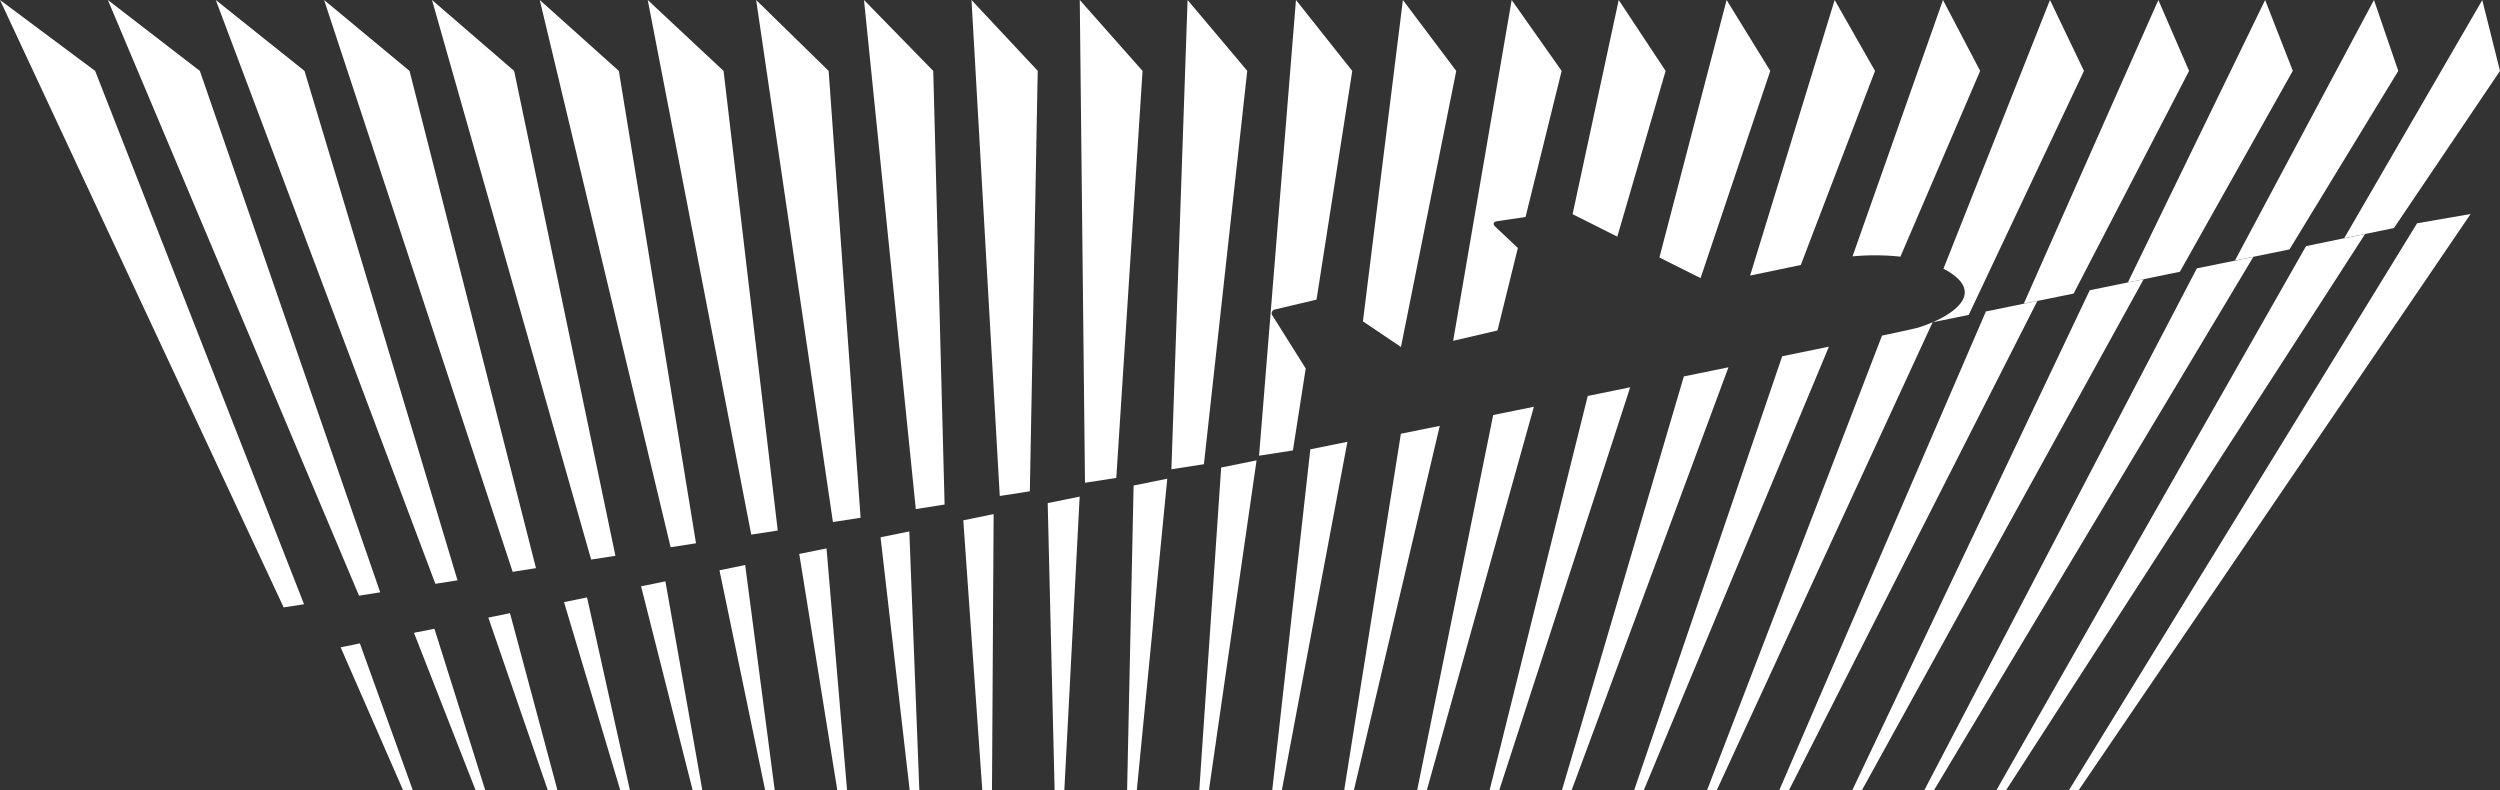
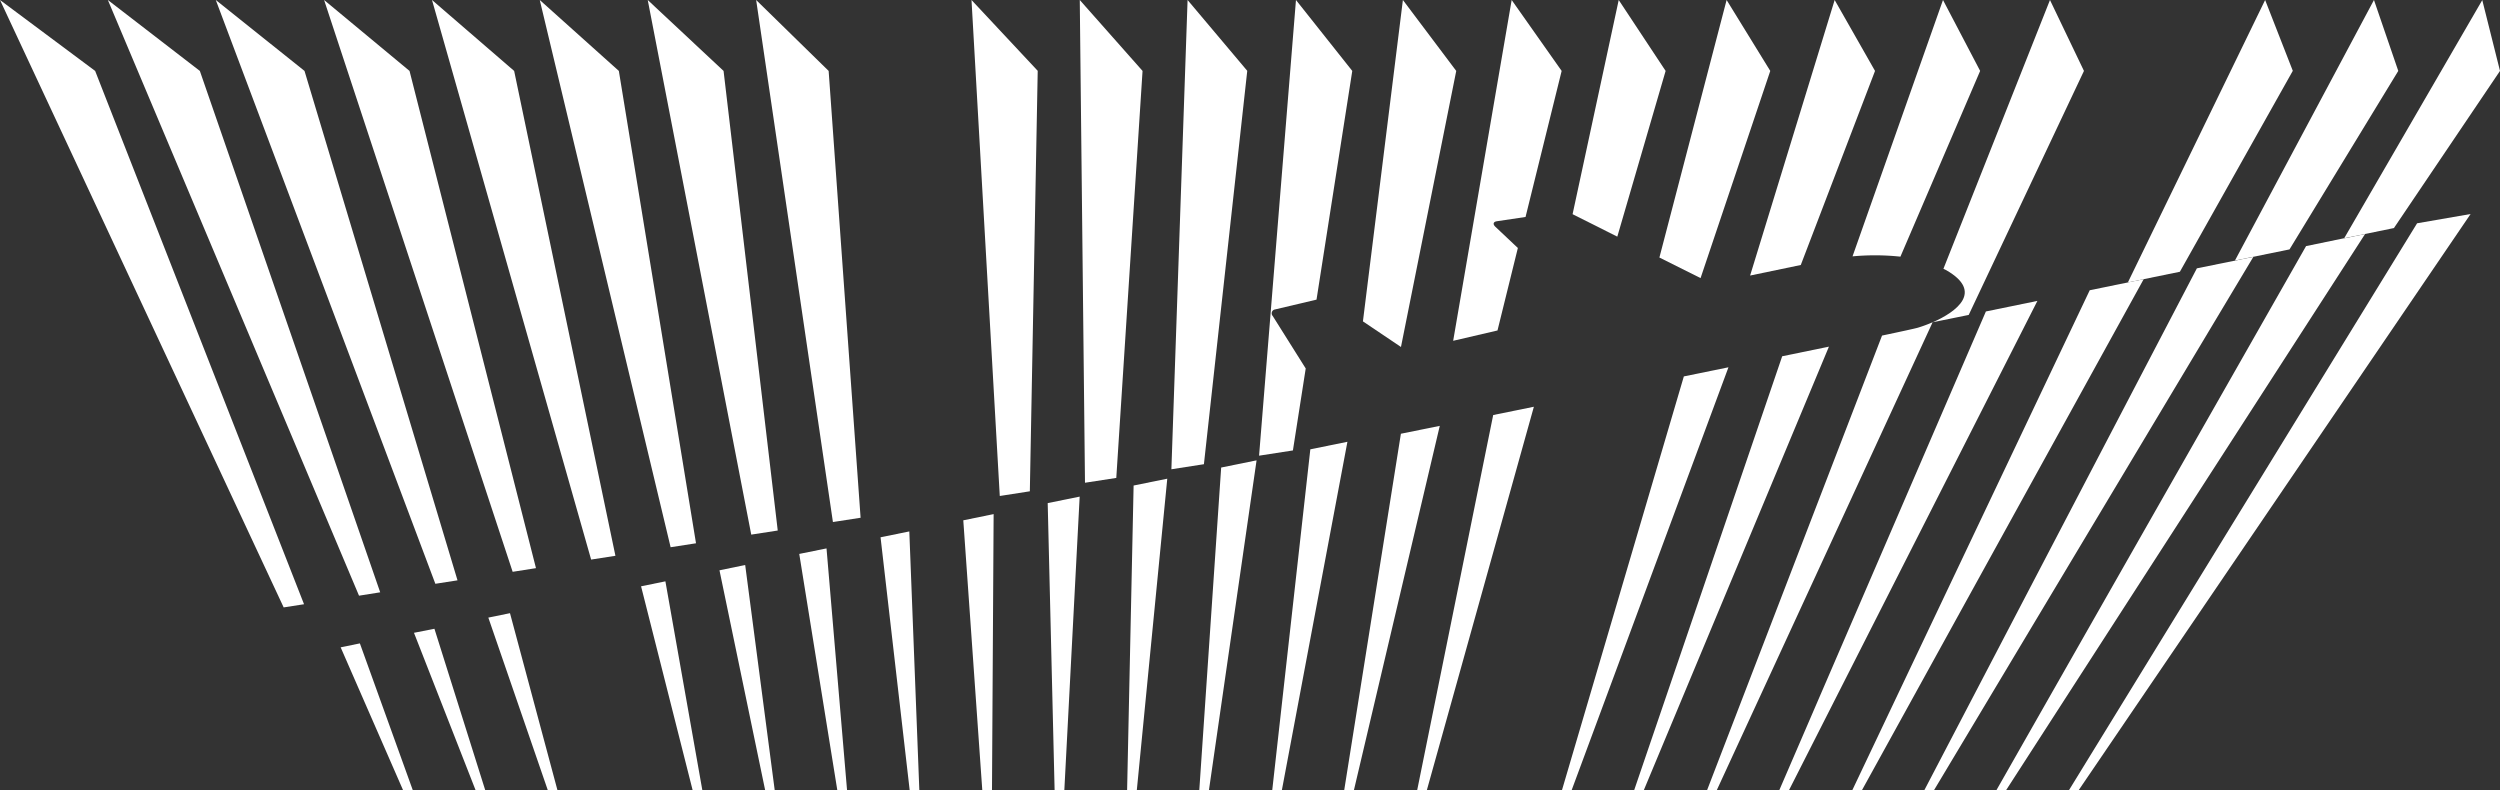
<svg xmlns="http://www.w3.org/2000/svg" viewBox="0 0 1269.09 401.18">
  <rect x="0" y="0" width="1269.09" height="401.18" fill="#333333" stroke="none" />
  <defs>
    <style>.cls-1{fill:#fff;}</style>
  </defs>
  <g id="레이어_2" data-name="레이어 2">
    <g id="레이어_1-2" data-name="레이어 1">
      <path class="cls-1" d="M691.87,163.14l19.31,13L739.24,36,712.16,0Z" />
      <path class="cls-1" d="M737.68,173l22.5-5.24,10.34-41.87-11.59-10.94c-1.2-1.24-.84-2.37.86-2.63l14.63-2.18L792.75,36,767.38,0Z" />
      <path class="cls-1" d="M798.3,108.73,821,120.13,845.53,36,821.72,0Z" />
      <path class="cls-1" d="M842.37,130.73l20.9,10.44L898.65,36,876.49,0Z" />
      <path class="cls-1" d="M888.42,139.88l25.72-5.36L951.83,36,931.34,0Z" />
      <path class="cls-1" d="M940.41,130.14a122.36,122.36,0,0,1,24.31.15L1005.19,36,986.33,0Z" />
      <path class="cls-1" d="M986.55,136.45c.47.25,1,.48,1.48.73,19,10.94,5.11,21.14-6.89,26.4l18.25-3.71L1057.89,36,1040.64,0Z" />
-       <path class="cls-1" d="M1027.35,154.14l25.29-5.11L1111.25,36,1095.66,0Z" />
      <path class="cls-1" d="M1080.19,143.36l26.4-5.41,57.32-102L1149.86,0Z" />
      <path class="cls-1" d="M1134.54,132.25l27.69-5.64L1217.45,36,1205.11,0Z" />
      <path class="cls-1" d="M1190,120.93l10.62-2.16,0,0,14.62-3L1269.09,36l-9-35.95Z" />
      <path class="cls-1" d="M172.93,328.61l31.71,72.57h4.93l-26.88-74.57Z" />
      <path class="cls-1" d="M144,308.34l10.34-1.61L48.3,36,0,0Z" />
      <path class="cls-1" d="M182.25,302.39,193,300.68,101.45,36,54.75,0Z" />
      <path class="cls-1" d="M221,296.35l11.25-1.75L154.58,36,109.54,0Z" />
      <path class="cls-1" d="M260.24,290.27l11.84-1.86L207.89,36,164.52,0Z" />
      <path class="cls-1" d="M300.08,284.06l12.33-1.92L261,36,219.3,0Z" />
      <path class="cls-1" d="M340.43,277.79l12.89-2L314.15,36,274,0Z" />
      <path class="cls-1" d="M381.36,271.39l13.45-2.08L367.31,36,328.81,0Z" />
      <path class="cls-1" d="M422.82,265l14.05-2.17L420.65,36,383.85,0Z" />
-       <path class="cls-1" d="M464.89,258.42l14.62-2.3L473.75,36,438.6,0Z" />
      <path class="cls-1" d="M507.52,251.78l15.26-2.38,4-213.45L493.17,0Z" />
      <path class="cls-1" d="M550.78,245.06l15.89-2.45L580,36,548.13,0Z" />
      <path class="cls-1" d="M594.64,238.22l16.51-2.57,22-199.7L602.86,0Z" />
      <path class="cls-1" d="M639.15,231.32l17.18-2.66,6.5-41.61L646.1,160.44a2,2,0,0,1,1.08-3.34l21.13-5L686.46,36,657.88,0Z" />
      <path class="cls-1" d="M210.15,321.23l31.3,79.95h4.89l-25.81-82Z" />
      <path class="cls-1" d="M247.89,313.52l30.21,87.66H283l-24.11-89.91Z" />
-       <path class="cls-1" d="M286.32,305.66l28.56,95.52h4.89L298,303.26Z" />
      <path class="cls-1" d="M325.43,297.63l26.19,103.55h4.92L337.78,295.11Z" />
      <path class="cls-1" d="M365.23,289.51l23.2,111.67h4.85l-15-114.37Z" />
      <path class="cls-1" d="M405.73,281.19l19.33,120H430L419.57,278.39Z" />
      <path class="cls-1" d="M447,272.75l14.79,128.43h4.9L461.6,269.77Z" />
      <path class="cls-1" d="M489,264.13l9.65,137.05h4.92l.83-140.2Z" />
      <path class="cls-1" d="M531.85,255.39l3.51,145.79h4.93l7.79-149.08Z" />
      <path class="cls-1" d="M575.46,246.47l-3.3,154.71h4.92L592.55,243Z" />
      <path class="cls-1" d="M636.91,233.88l-17,3.46L608.8,401.18h4.89L637.88,233.7Z" />
      <path class="cls-1" d="M665.17,228.1,645.83,401.18h4.88L684,224.26Z" />
      <path class="cls-1" d="M711.16,220.09l-28.8,181.09h4.92l43.6-185c-7.28,1.45-13.91,2.84-19.72,4" />
      <path class="cls-1" d="M758,210.68,719.4,401.18h4.9l54.35-194.7c-7.09,1.44-14,2.87-20.61,4.2" />
-       <path class="cls-1" d="M806,201,756.17,401.18h4.89L827.55,196.6,806,201" />
      <path class="cls-1" d="M854.78,191.08l-61.89,210.1h4.91l79.63-214.73c-7.38,1.51-15,3.05-22.65,4.63" />
      <path class="cls-1" d="M904.7,180.86,829.54,401.18h4.89l94-225.21q-11.87,2.47-23.76,4.89" />
      <path class="cls-1" d="M981,163.61a66.56,66.56,0,0,1-7.42,2.74c-1.55.45-8.18,1.89-18.19,4L866.55,401.18h4.92L981.06,163.61Z" />
      <path class="cls-1" d="M1008.11,158.11,903.21,401.18h4.92l126.13-248.43Z" />
      <path class="cls-1" d="M1060.82,147.34,940.27,401.18h4.89l143.05-259.46Z" />
      <path class="cls-1" d="M1115.21,136.22l-138.4,265h4.9l162.16-270.81Z" />
      <path class="cls-1" d="M1190,121l0-.07-19.36,4L1013.42,401.18h4.91L1200.6,118.8Z" />
      <path class="cls-1" d="M1227,113.35,1050.25,401.18h4.92l199-292.54Z" />
    </g>
  </g>
</svg>